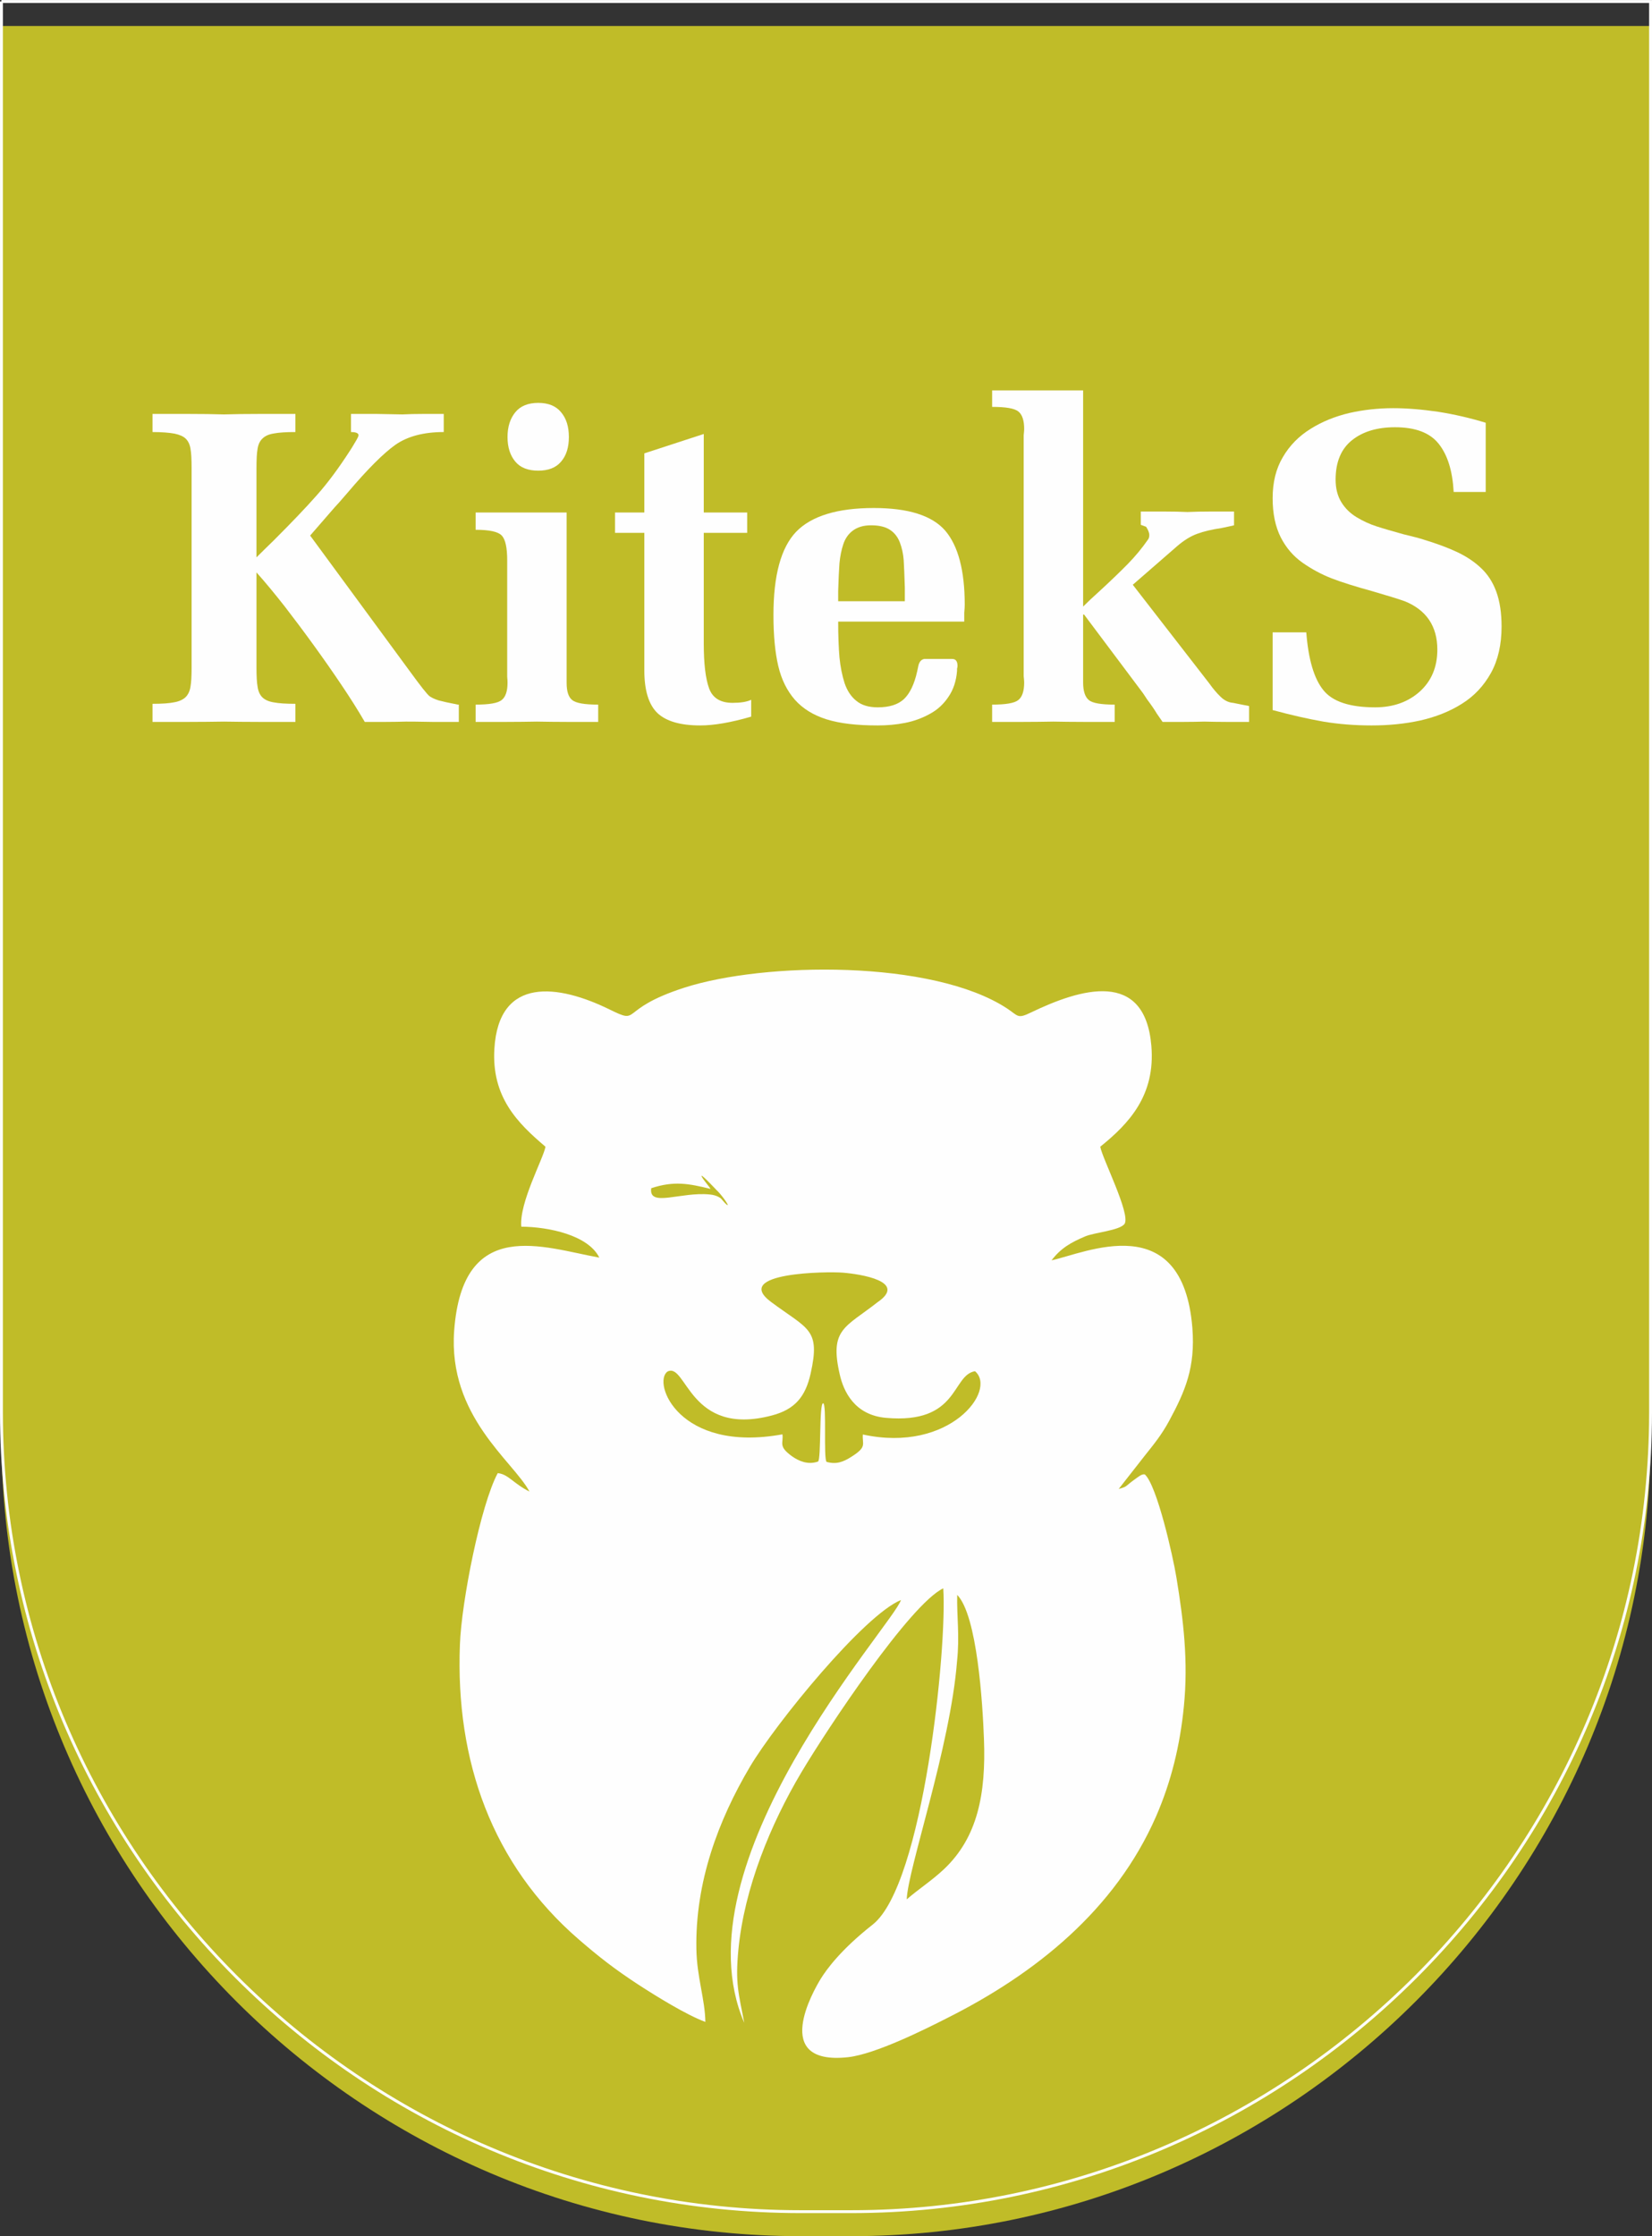
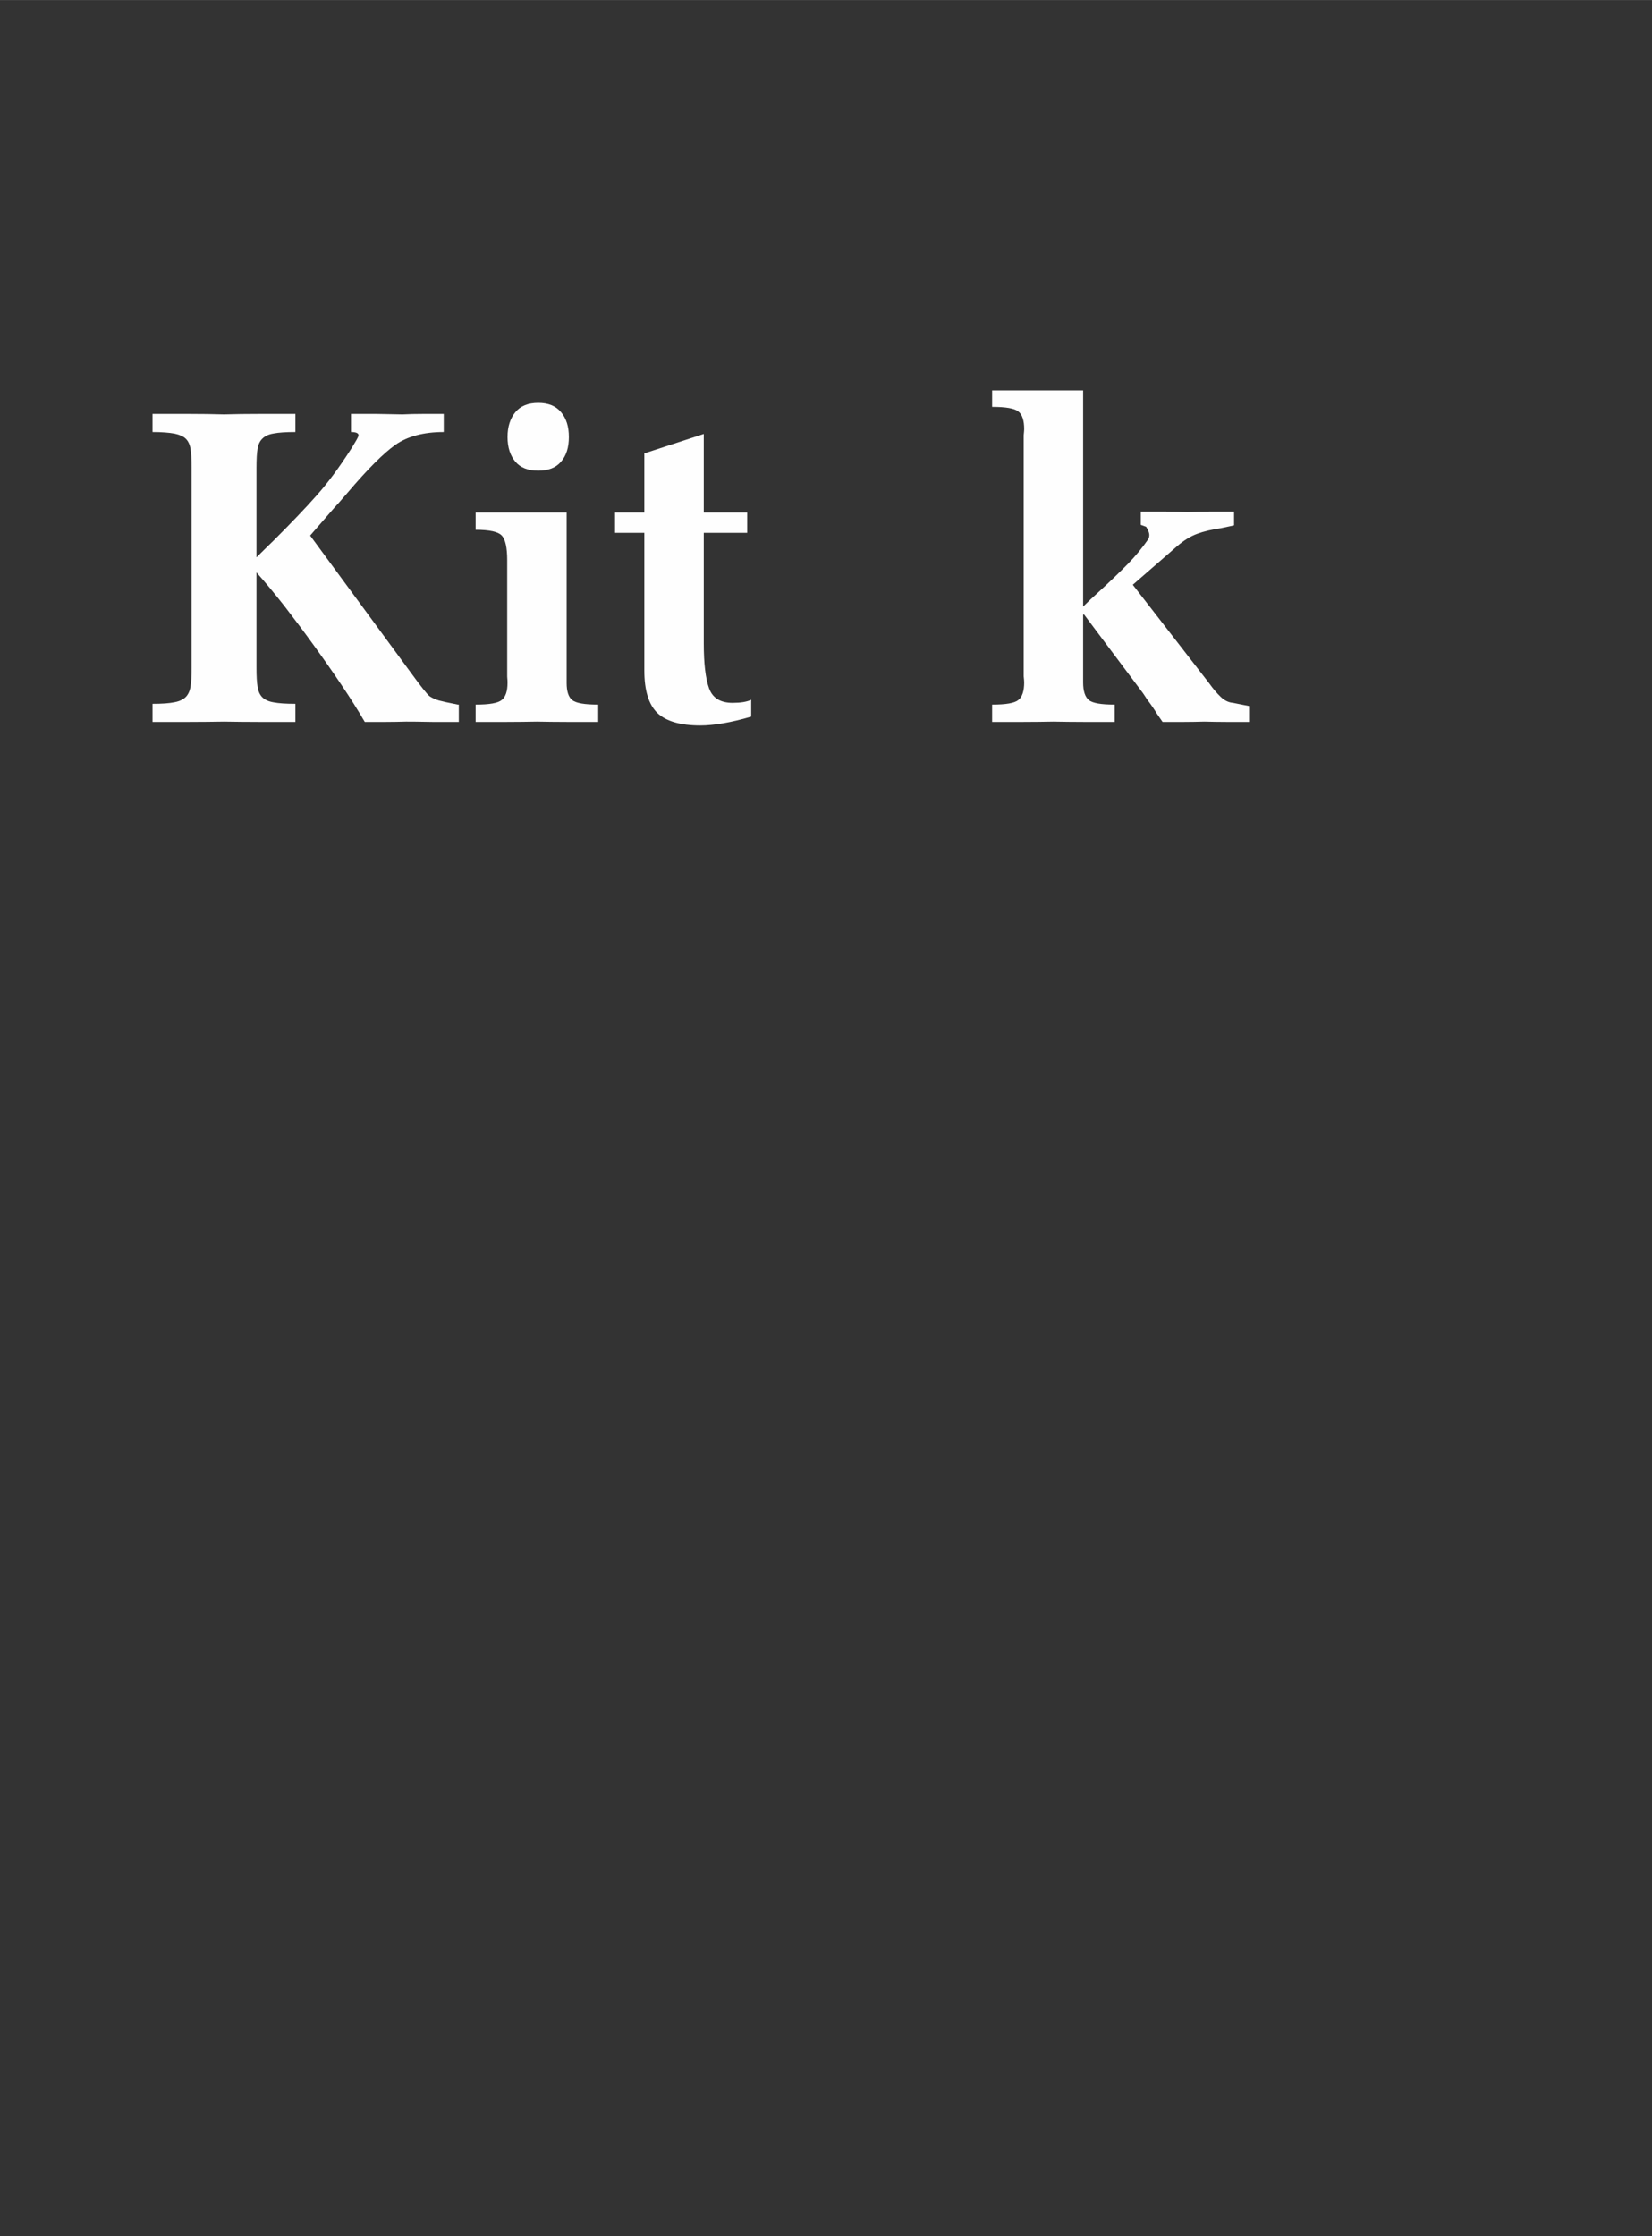
<svg xmlns="http://www.w3.org/2000/svg" xml:space="preserve" width="300px" height="406px" version="1.1" style="shape-rendering:geometricPrecision; text-rendering:geometricPrecision; image-rendering:optimizeQuality; fill-rule:evenodd; clip-rule:evenodd" viewBox="0 0 103.12 139.55">
  <rect x="0" y="0" width="103.12" height="139.55" fill="#333333" stroke="none" />
  <defs>
    <style type="text/css">
   
    .str0 {stroke:#FEFEFE;stroke-width:0.18;stroke-miterlimit:22.926}
    .fil2 {fill:none;fill-rule:nonzero}
    .fil0 {fill:#C0BC28;fill-rule:nonzero}
    .fil1 {fill:#FEFEFE;fill-rule:nonzero}
   
  </style>
  </defs>
  <g id="Слой_x0020_1">
-     <path class="fil0" d="M0.09 1.62l102.94 0 0 88.03c0,27.44 -22.45,49.9 -49.89,49.9l-3.16 0c-27.44,0 -49.89,-22.46 -49.89,-49.9l0 -88.03z" />
-     <path class="fil1" d="M58.91 116.66c-0.77,0.72 -1.56,1.22 -2.31,1.87 0.06,-1.88 2.72,-9.5 3.14,-14.86 0.17,-1.6 -0.02,-2.76 0.01,-4.14 1.25,1.28 1.59,6.8 1.67,9 0.13,3.4 -0.39,6.14 -2.51,8.13zm-18.26 -42.51c1.42,-0.47 2.34,-0.29 3.69,0.04 0.07,0.01 -0.57,-0.7 -0.55,-0.82 0.08,-0.02 0.93,0.89 0.95,0.91 0.21,0.18 0.7,0.83 0.69,0.93 -0.09,-0.02 -0.22,-0.18 -0.4,-0.39 -0.02,-0.03 -0.26,-0.24 -0.73,-0.28 -1.81,-0.18 -3.82,0.83 -3.65,-0.39zm21.48 0c-1.41,-0.47 -2.33,-0.29 -3.69,0.04 -0.06,0.01 0.57,-0.7 0.56,-0.82 -0.09,-0.02 -0.93,0.89 -0.96,0.91 -0.2,0.18 -0.69,0.83 -0.69,0.93 0.1,-0.02 0.22,-0.18 0.4,-0.39 0.02,-0.03 0.27,-0.24 0.74,-0.28 1.81,-0.18 3.81,0.83 3.64,-0.39zm-20.46 11.44c1.19,-0.59 1.34,4.11 6.52,2.74 1.44,-0.38 2.09,-1.18 2.41,-2.61 0.63,-2.81 -0.16,-2.75 -2.48,-4.48 -2.46,-1.84 3.55,-1.9 4.49,-1.82 1.11,0.09 4.07,0.55 2.16,1.85 -2.01,1.58 -3.01,1.66 -2.35,4.51 0.23,1.02 0.9,2.52 2.87,2.7 4.58,0.41 4.1,-2.66 5.57,-2.91 1.4,1.18 -1.57,5.13 -7,3.95 -0.05,0.63 0.29,0.76 -0.73,1.4 -0.49,0.31 -0.92,0.48 -1.53,0.31 -0.21,-0.15 0.02,-3.66 -0.22,-3.66 -0.26,0 -0.11,3.54 -0.32,3.64 -0.64,0.22 -1.21,-0.04 -1.62,-0.33 -0.89,-0.64 -0.52,-0.82 -0.6,-1.37 -6.48,1.18 -8.14,-3.25 -7.17,-3.92zm12.81 34.51c-2.01,1.58 -2.89,2.81 -3.25,3.39 -0.44,0.72 -3.16,5.42 1.71,4.89 1.71,-0.19 4.84,-1.76 6.14,-2.42 5.57,-2.79 10.53,-6.78 13.08,-12.6 0.95,-2.18 1.5,-4.44 1.74,-6.88 0.28,-2.82 -0.03,-5.38 -0.46,-8 -0.22,-1.36 -1.22,-5.79 -1.98,-6.47 -0.2,-0.03 -0.36,0.12 -0.71,0.37 -0.53,0.39 -0.36,0.38 -0.92,0.54l1.66 -2.12c0.5,-0.63 1.01,-1.24 1.49,-2.13 1.01,-1.87 1.64,-3.34 1.45,-5.8 -0.61,-7.55 -6.71,-4.66 -8.79,-4.22 0.58,-0.76 1.2,-1.11 2.09,-1.49 0.58,-0.25 2.18,-0.37 2.47,-0.79 0.38,-0.62 -1.4,-4.09 -1.52,-4.81 1.8,-1.45 3.45,-3.21 3.19,-6.29 -0.4,-4.8 -4.42,-3.58 -7.53,-2.08 -0.84,0.41 -0.78,0.2 -1.48,-0.26 -4.65,-3.05 -15.15,-2.91 -20.16,-1.29 -4.2,1.36 -2.63,2.35 -4.66,1.35 -3.14,-1.54 -6.91,-2.12 -7.18,2.46 -0.18,3 1.43,4.62 3.19,6.11 -0.13,0.74 -1.65,3.5 -1.51,4.99 1.71,0.01 4.18,0.53 4.87,1.93 -3.47,-0.62 -8.53,-2.63 -9.06,4.56 -0.39,5.35 3.69,8.14 4.7,10.04 -1.02,-0.51 -1.31,-1.08 -1.98,-1.15 -1.07,1.99 -2.26,8.01 -2.36,10.68 -0.29,7.29 2.01,13.75 7.43,18.43 1.25,1.08 2.21,1.83 3.69,2.8 1.17,0.76 3,1.89 4.2,2.34 -0.02,-1.41 -0.53,-2.8 -0.56,-4.54 -0.08,-4.18 1.37,-8.05 3.34,-11.38 1.62,-2.73 7.14,-9.49 9.43,-10.41 -0.5,1.56 -14.09,16.41 -9.78,26.39 -0.35,-1.83 -0.57,-2.44 -0.37,-4.55 0.37,-3.87 2.01,-7.85 3.93,-11.08 1.64,-2.76 6.79,-10.5 8.86,-11.49 0.25,3.67 -1.24,18.48 -4.4,20.98z" />
-     <path class="fil2 str0" d="M0.09 0.09l102.94 0 0 88.04c0,27.44 -22.45,49.89 -49.89,49.89l-3.16 0c-27.44,0 -49.89,-22.45 -49.89,-49.89l0 -88.04z" />
    <path class="fil1" d="M11.96 41.65c0,0.53 -0.02,0.93 -0.07,1.2 -0.04,0.27 -0.14,0.48 -0.29,0.64 -0.15,0.15 -0.38,0.27 -0.7,0.33 -0.33,0.07 -0.78,0.1 -1.38,0.1l0 1.13c0.3,0 1.04,0 2.22,0 0.83,0 1.58,-0.01 2.24,-0.02 0.67,0.01 1.42,0.02 2.25,0.02 1.18,0 1.92,0 2.21,0l0 -1.13c-0.59,0 -1.04,-0.03 -1.35,-0.09 -0.32,-0.05 -0.55,-0.16 -0.71,-0.31 -0.16,-0.16 -0.26,-0.38 -0.3,-0.66 -0.05,-0.27 -0.07,-0.68 -0.07,-1.21l0 -5.93c0.59,0.66 1.17,1.37 1.76,2.12 0.58,0.75 1.18,1.55 1.81,2.42 0.63,0.87 1.21,1.7 1.74,2.49 0.54,0.8 1.02,1.56 1.45,2.3 0.38,0 0.82,0 1.3,0 0.46,0 0.88,-0.01 1.27,-0.02 0.19,0 0.74,0 1.66,0.02 0.59,0 1.14,0 1.64,0l0 -1.08 -0.06 0c-0.57,-0.11 -0.97,-0.2 -1.19,-0.26 -0.22,-0.07 -0.41,-0.15 -0.57,-0.26 -0.15,-0.11 -0.56,-0.63 -1.23,-1.55l-6.23 -8.48 1.52 -1.75c0.09,-0.09 0.37,-0.4 0.83,-0.94 1.24,-1.46 2.23,-2.45 2.98,-2.98 0.75,-0.52 1.75,-0.79 3.01,-0.79l0 -1.13c-0.39,0 -0.82,0 -1.28,0 -0.48,0 -0.91,0.01 -1.3,0.03 -0.19,0 -0.72,-0.01 -1.61,-0.03 -0.59,0 -1.12,0 -1.6,0l0 1.13c0.31,0 0.47,0.07 0.47,0.2 0,0.07 -0.09,0.24 -0.25,0.5 -0.09,0.16 -0.18,0.3 -0.25,0.41 -0.74,1.15 -1.44,2.09 -2.11,2.84 -0.66,0.75 -1.56,1.69 -2.68,2.81 -0.35,0.34 -0.71,0.69 -1.08,1.06l0 -5.57c0,-0.54 0.02,-0.94 0.07,-1.21 0.04,-0.26 0.14,-0.48 0.3,-0.63 0.16,-0.16 0.39,-0.27 0.71,-0.32 0.31,-0.06 0.76,-0.09 1.35,-0.09l0 -1.13c-0.29,0 -1.03,0 -2.21,0 -0.83,0 -1.58,0.01 -2.25,0.03 -0.66,-0.02 -1.41,-0.03 -2.24,-0.03 -1.18,0 -1.92,0 -2.22,0l0 1.13c0.6,0 1.05,0.04 1.38,0.1 0.32,0.07 0.55,0.17 0.7,0.32 0.15,0.15 0.25,0.36 0.29,0.62 0.05,0.27 0.07,0.67 0.07,1.21l0 12.44z" />
    <path class="fil1" d="M35.37 31.98l-5.68 0 0 1.08c0.87,0 1.41,0.12 1.63,0.36 0.23,0.24 0.34,0.76 0.34,1.55l0 6.73c0,0.02 0,0.2 0,0.53 0.02,0.18 0.02,0.31 0.02,0.39 0,0.51 -0.12,0.87 -0.36,1.06 -0.24,0.2 -0.78,0.29 -1.63,0.29l0 1.08c0.57,0 1.21,0 1.91,0 0.7,0 1.34,-0.01 1.91,-0.02 0.58,0.01 1.21,0.02 1.91,0.02 0.71,0 1.34,0 1.92,0l0 -1.08c-0.85,0 -1.39,-0.09 -1.63,-0.29 -0.23,-0.19 -0.34,-0.55 -0.34,-1.06 0,-0.08 0,-0.21 0,-0.39 0,-0.33 0,-0.51 0,-0.53l0 -9.72zm-1.77 -2.61c0.62,0 1.1,-0.18 1.42,-0.56 0.33,-0.38 0.49,-0.89 0.49,-1.54 0,-0.65 -0.16,-1.16 -0.49,-1.55 -0.32,-0.39 -0.8,-0.58 -1.42,-0.58 -0.63,0 -1.11,0.19 -1.43,0.58 -0.32,0.39 -0.49,0.9 -0.49,1.55 0,0.65 0.17,1.16 0.49,1.54 0.32,0.38 0.8,0.56 1.43,0.56z" />
    <path class="fil1" d="M40.22 41.84c0,1.24 0.27,2.12 0.81,2.65 0.55,0.52 1.44,0.78 2.68,0.78 0.85,0 1.91,-0.18 3.18,-0.55l0 -1.05c-0.28,0.13 -0.66,0.19 -1.16,0.19 -0.76,0 -1.25,-0.3 -1.47,-0.91 -0.22,-0.61 -0.33,-1.54 -0.33,-2.8l0 -6.9 2.71 0 0 -1.27 -2.71 0 0 -4.9 -3.71 1.21 0 3.69 -1.83 0 0 1.27 1.83 0 0 8.59z" />
-     <path class="fil1" d="M60.19 38.79c0,-0.13 0,-0.31 0,-0.55 0.02,-0.22 0.03,-0.39 0.03,-0.5 0,-2.14 -0.41,-3.68 -1.22,-4.63 -0.82,-0.94 -2.3,-1.41 -4.46,-1.41 -2.27,0 -3.89,0.5 -4.84,1.48 -0.95,0.99 -1.42,2.72 -1.42,5.2 0,1.27 0.1,2.33 0.3,3.18 0.2,0.85 0.55,1.55 1.04,2.11 0.49,0.55 1.15,0.96 1.98,1.22 0.83,0.26 1.89,0.38 3.19,0.38 0.59,0 1.16,-0.05 1.71,-0.16 0.56,-0.11 1.07,-0.3 1.54,-0.56 0.47,-0.25 0.86,-0.61 1.16,-1.06 0.31,-0.45 0.49,-0.99 0.54,-1.62 0,-0.06 0,-0.1 0,-0.14 0.02,-0.07 0.03,-0.13 0.03,-0.17 0,-0.29 -0.11,-0.44 -0.33,-0.44l-1.75 0c-0.2,0.04 -0.33,0.2 -0.38,0.5 -0.02,0.11 -0.04,0.2 -0.06,0.28 -0.18,0.81 -0.46,1.38 -0.83,1.73 -0.37,0.34 -0.91,0.51 -1.63,0.51 -0.56,0 -1,-0.13 -1.33,-0.4 -0.34,-0.27 -0.58,-0.64 -0.74,-1.11 -0.15,-0.47 -0.26,-1.01 -0.32,-1.61 -0.05,-0.6 -0.08,-1.34 -0.08,-2.23l7.87 0zm-7.87 -1.27c0,-0.13 0,-0.34 0,-0.64 0.02,-0.72 0.05,-1.3 0.08,-1.73 0.04,-0.43 0.12,-0.83 0.24,-1.19 0.12,-0.36 0.32,-0.65 0.61,-0.86 0.29,-0.21 0.66,-0.32 1.12,-0.32 0.5,0 0.89,0.09 1.18,0.28 0.28,0.18 0.49,0.45 0.62,0.79 0.13,0.34 0.21,0.71 0.24,1.11 0.02,0.39 0.05,0.96 0.07,1.7 0,0.39 0,0.67 0,0.86l-4.16 0z" />
    <path class="fil1" d="M67.61 24.36l-5.68 0 0 1.03c0.85,0 1.4,0.09 1.64,0.29 0.24,0.19 0.36,0.56 0.36,1.09 0,0.07 -0.01,0.2 -0.03,0.39 0,0.33 0,0.51 0,0.53l0 13.98c0,0.02 0,0.2 0,0.53 0.02,0.18 0.03,0.31 0.03,0.39 0,0.53 -0.12,0.9 -0.36,1.09 -0.24,0.2 -0.79,0.29 -1.64,0.29l0 1.08c0.58,0 1.21,0 1.91,0 0.71,0 1.34,-0.01 1.92,-0.02 0.57,0.01 1.21,0.02 1.91,0.02 0.7,0 1.34,0 1.91,0l0 -1.08c-0.85,0 -1.39,-0.09 -1.62,-0.29 -0.23,-0.19 -0.35,-0.56 -0.35,-1.09 0,-0.08 0,-0.21 0,-0.39 0,-0.33 0,-0.51 0,-0.53l0 -3.32 0.06 0 3.65 4.87c0.02,0.02 0.11,0.16 0.28,0.42 0.28,0.37 0.48,0.67 0.61,0.89l0.36 0.52c0.39,0 0.82,0 1.3,0 0.48,0 0.92,-0.01 1.3,-0.02 0.43,0.01 0.9,0.02 1.42,0.02 0.49,0 0.96,0 1.38,0l0 -0.99 -1 -0.2c-0.27,-0.02 -0.53,-0.14 -0.77,-0.37 -0.24,-0.23 -0.48,-0.51 -0.72,-0.85l-4.77 -6.15 2.77 -2.41c0.43,-0.37 0.84,-0.62 1.25,-0.77 0.41,-0.15 0.91,-0.27 1.52,-0.36 0.37,-0.08 0.63,-0.13 0.78,-0.17l0 -0.86c-0.43,0 -0.91,0 -1.44,0 -0.56,0 -1.04,0.01 -1.47,0.03 -0.42,-0.02 -0.9,-0.03 -1.44,-0.03 -0.55,0 -1.04,0 -1.47,0l0 0.83 0.33 0.12c0.13,0.2 0.2,0.37 0.2,0.52 0,0.09 -0.02,0.18 -0.06,0.25 -0.38,0.55 -0.81,1.07 -1.27,1.54 -0.46,0.47 -1.06,1.05 -1.8,1.73 -0.39,0.35 -0.72,0.66 -1,0.94l0 -13.49z" />
-     <path class="fil1" d="M92.74 26.38c-0.95,-0.29 -1.93,-0.52 -2.94,-0.68 -1.02,-0.15 -1.96,-0.23 -2.83,-0.23 -0.94,0 -1.85,0.1 -2.74,0.3 -0.88,0.21 -1.69,0.53 -2.42,0.99 -0.73,0.45 -1.31,1.04 -1.73,1.76 -0.43,0.72 -0.64,1.57 -0.64,2.57 0,0.96 0.17,1.77 0.5,2.43 0.33,0.65 0.78,1.18 1.36,1.59 0.57,0.4 1.18,0.73 1.82,0.98 0.65,0.25 1.48,0.51 2.5,0.79 0.96,0.28 1.65,0.49 2.07,0.64 1.35,0.55 2.03,1.56 2.03,3.02 0,1.09 -0.37,1.96 -1.1,2.62 -0.73,0.65 -1.66,0.98 -2.78,0.98 -1.59,0 -2.67,-0.36 -3.24,-1.08 -0.58,-0.72 -0.93,-1.92 -1.06,-3.6l-2.1 0 0 4.85c1.14,0.31 2.2,0.55 3.16,0.72 0.96,0.16 1.96,0.24 3.02,0.24 1.07,0 2.08,-0.1 3.04,-0.31 0.96,-0.22 1.83,-0.56 2.59,-1.04 0.77,-0.48 1.37,-1.12 1.82,-1.93 0.44,-0.8 0.66,-1.77 0.66,-2.89 0,-0.85 -0.11,-1.58 -0.33,-2.18 -0.22,-0.6 -0.54,-1.09 -0.96,-1.48 -0.41,-0.39 -0.9,-0.71 -1.46,-0.98 -0.57,-0.27 -1.27,-0.53 -2.12,-0.79 -0.28,-0.09 -0.7,-0.2 -1.25,-0.33 -0.68,-0.19 -1.24,-0.35 -1.67,-0.49 -0.44,-0.14 -0.85,-0.33 -1.25,-0.57 -0.4,-0.24 -0.72,-0.55 -0.96,-0.94 -0.24,-0.39 -0.36,-0.86 -0.36,-1.41 0,-1.09 0.34,-1.91 1.01,-2.45 0.68,-0.55 1.58,-0.82 2.7,-0.82 1.28,0 2.19,0.35 2.73,1.04 0.55,0.69 0.86,1.69 0.93,3l2 0 0 -4.32z" />
  </g>
</svg>